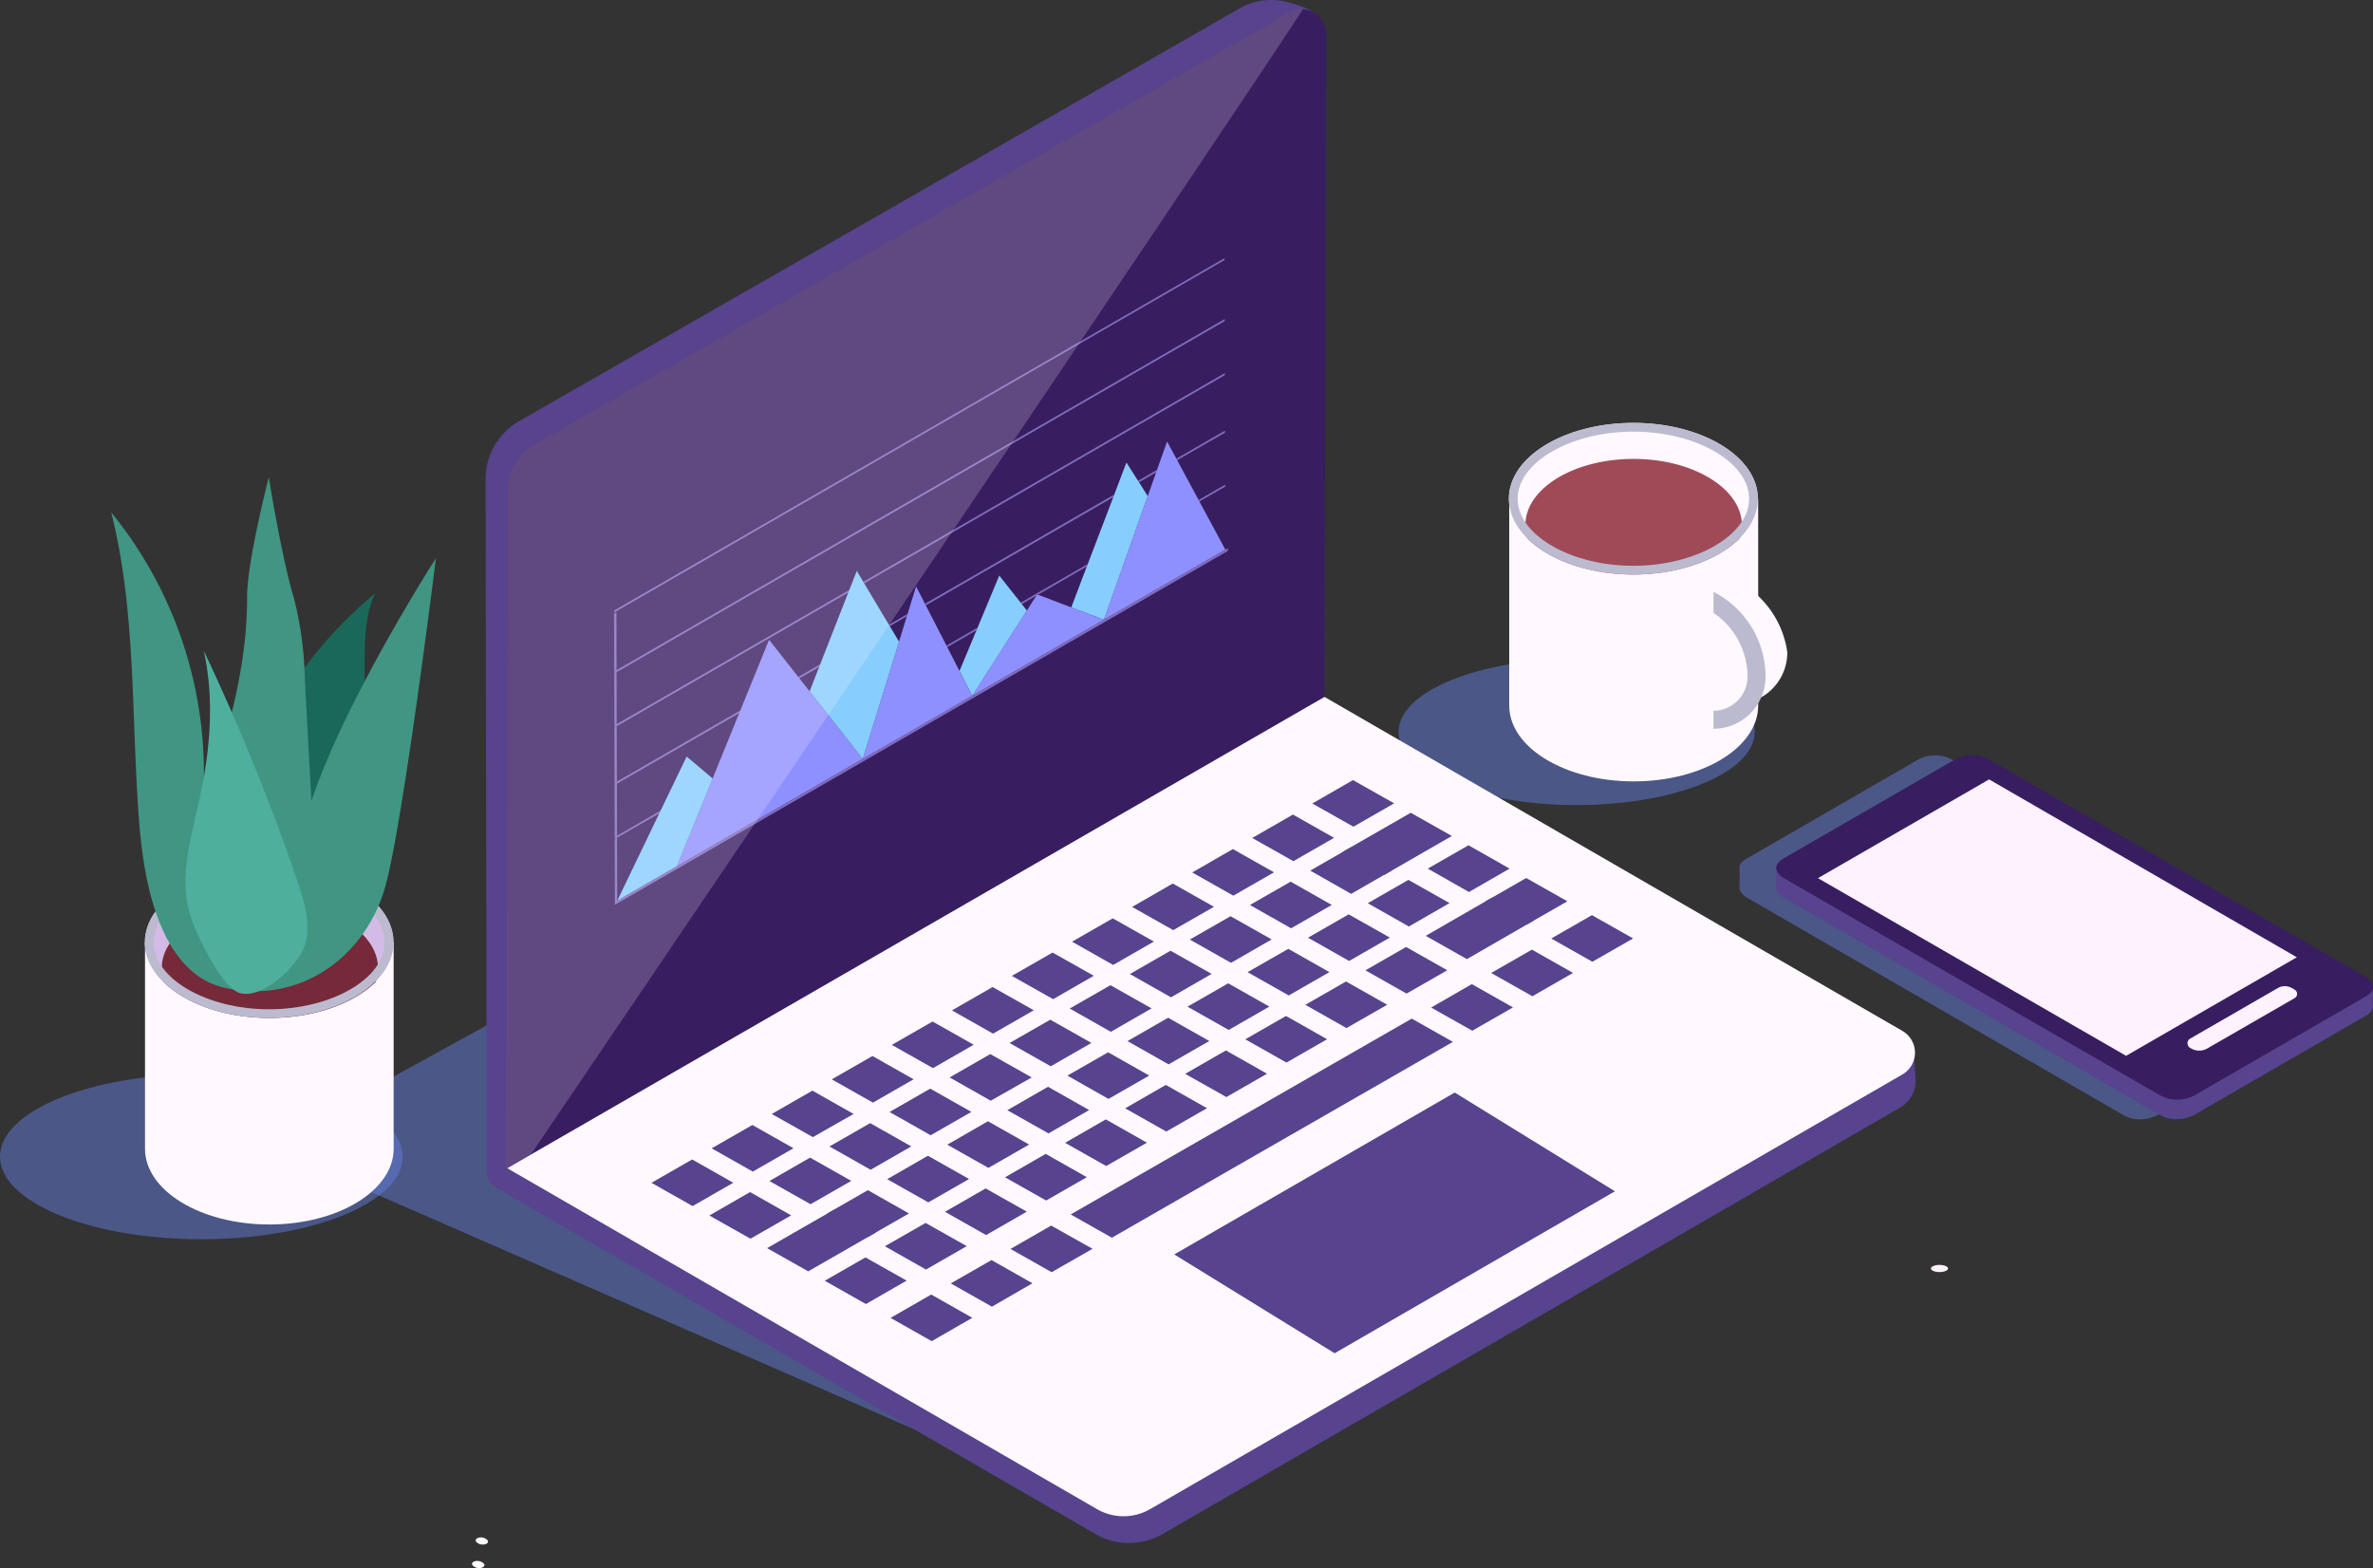
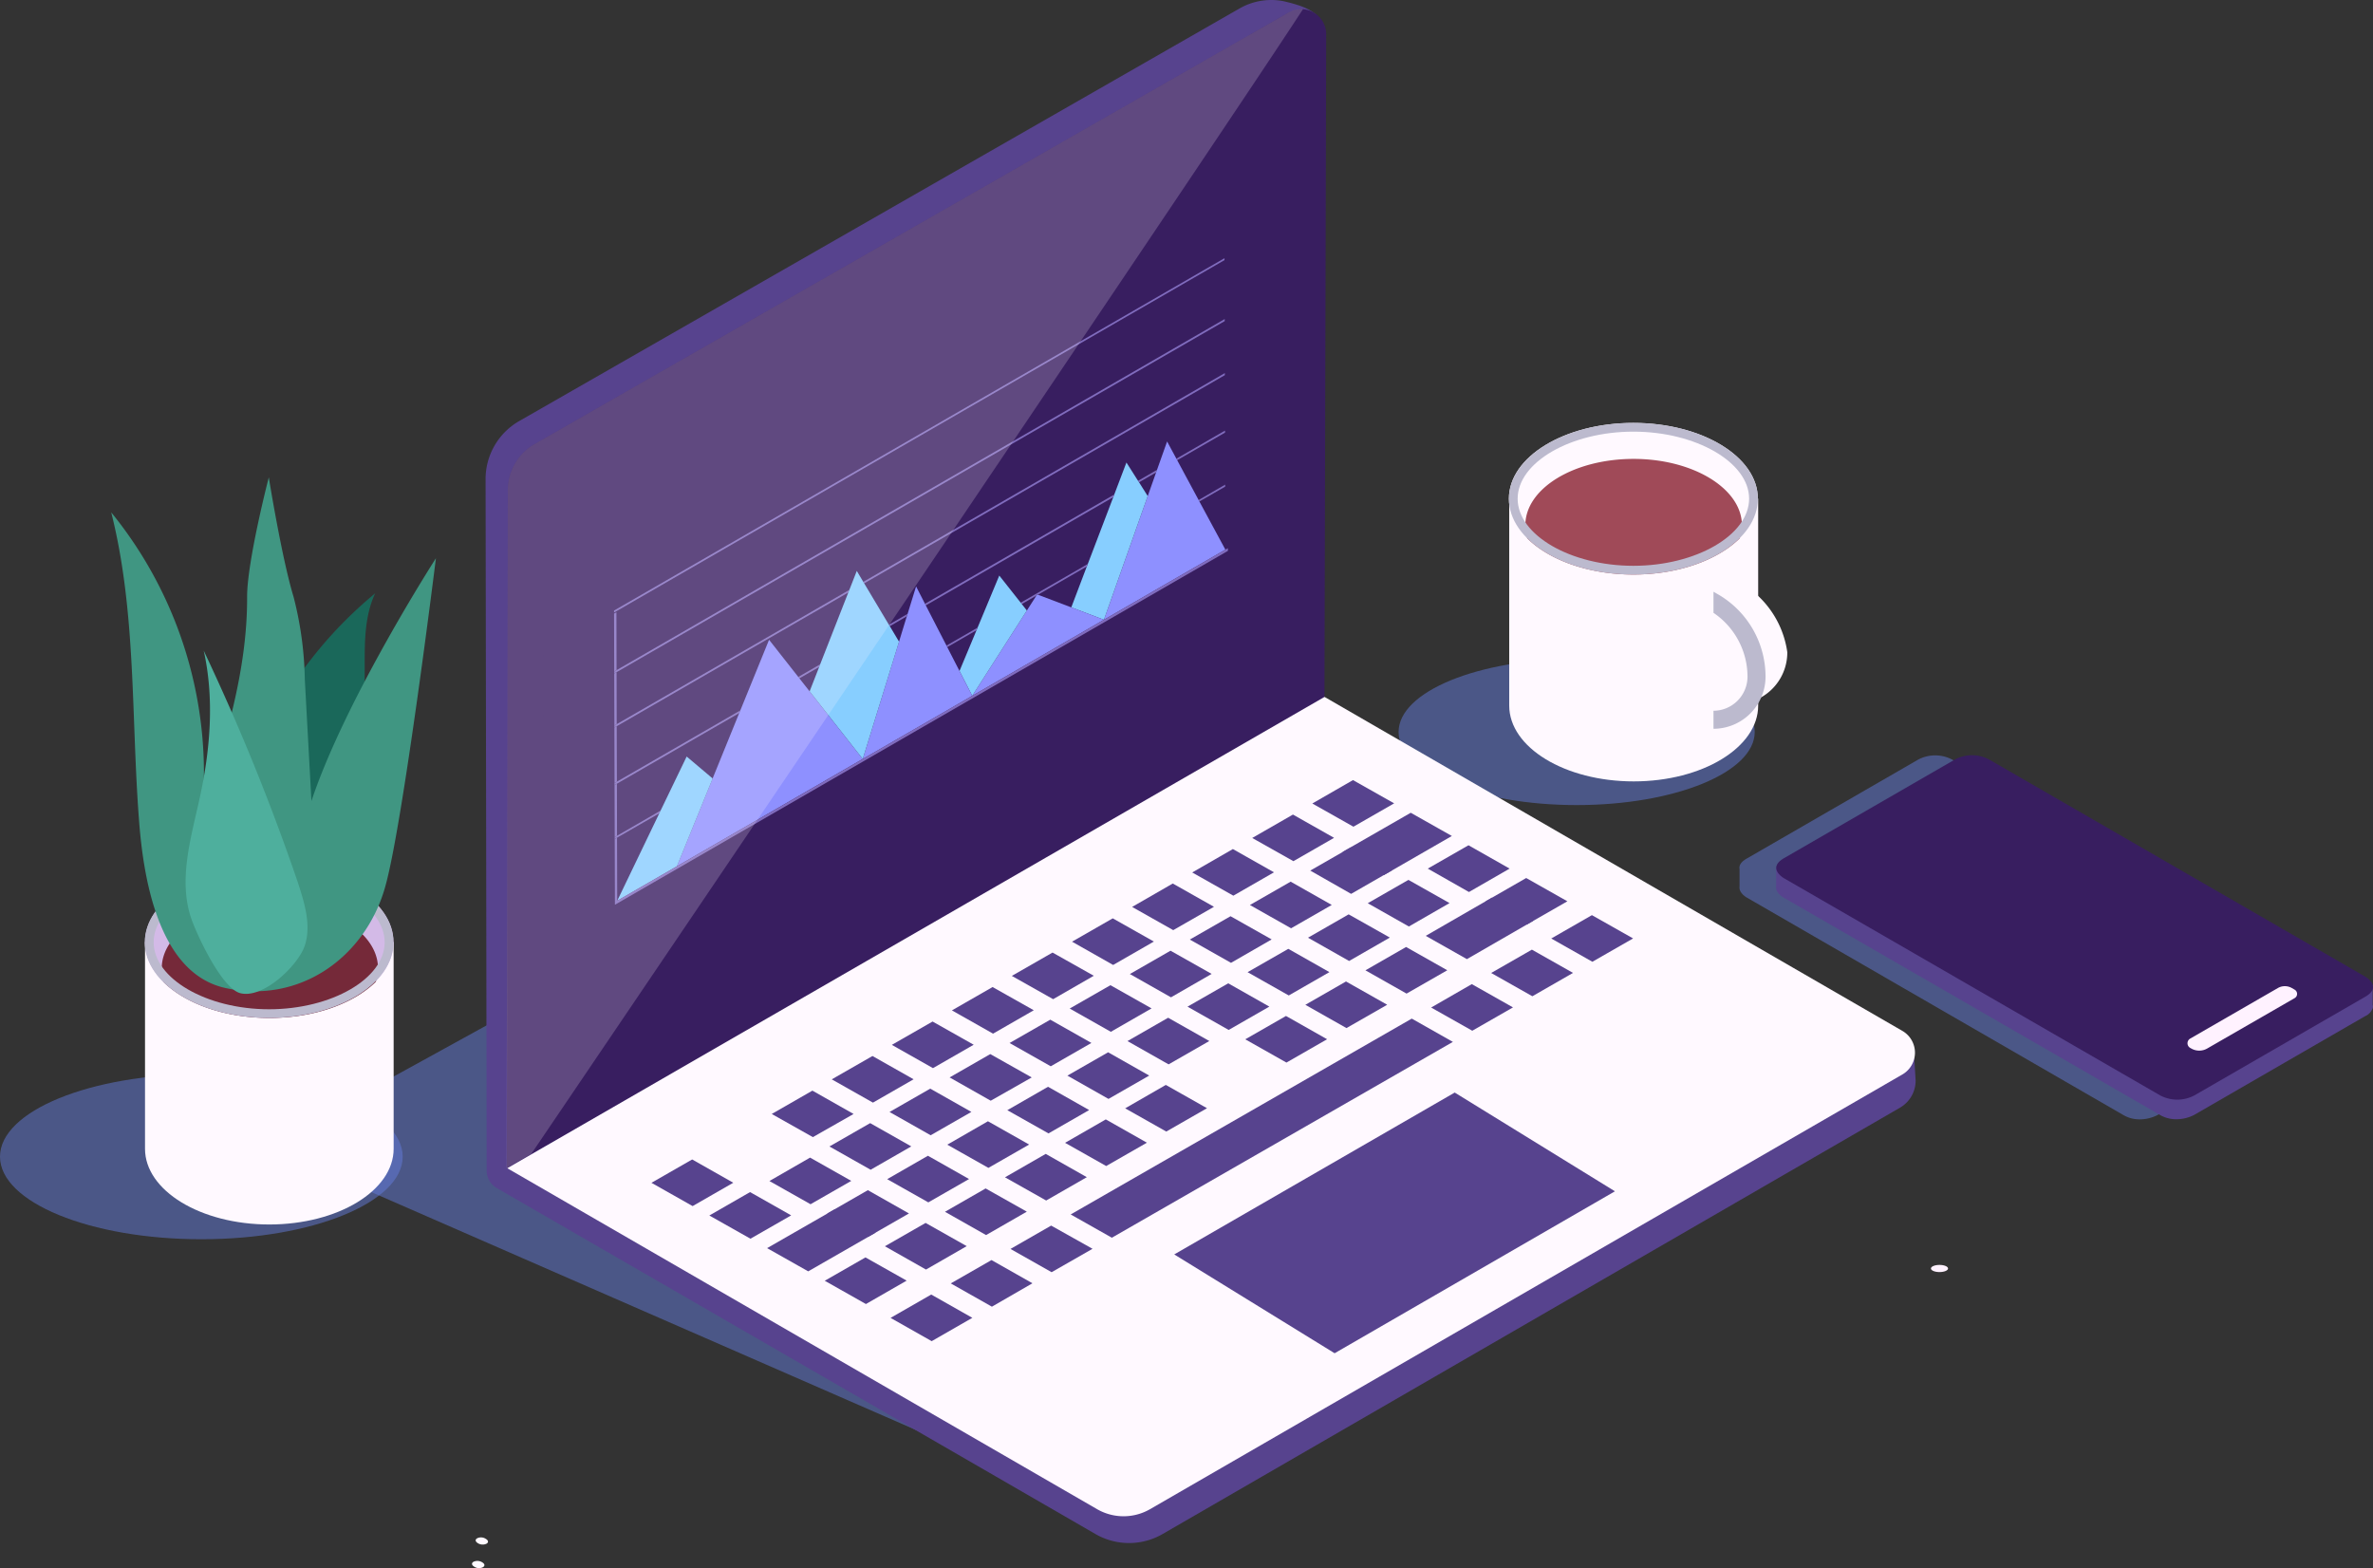
<svg xmlns="http://www.w3.org/2000/svg" viewBox="0 0 292.588 193.358">
  <rect x="0" y="0" width="292.588" height="193.358" fill="#333333" stroke="none" />
  <defs>
    <style>
      .cls-1 {
        fill: #647ddd;
        opacity: 0.5;
      }

      .cls-2 {
        fill: #57438e;
      }

      .cls-3 {
        fill: #381e60;
      }

      .cls-4 {
        fill: #fff2ff;
      }

      .cls-16, .cls-5 {
        fill: #fff9ff;
      }

      .cls-6 {
        fill: #d3bae7;
      }

      .cls-7 {
        fill: #752939;
      }

      .cls-8 {
        fill: #bcbace;
      }

      .cls-9 {
        fill: #1a685a;
      }

      .cls-10 {
        fill: #409682;
      }

      .cls-11 {
        fill: #4eaf9d;
      }

      .cls-12 {
        fill: #a04a58;
      }

      .cls-13 {
        fill: #806cbe;
      }

      .cls-14 {
        fill: #8e90ff;
      }

      .cls-15 {
        fill: #87ceff;
      }

      .cls-16 {
        opacity: 0.2;
      }
    </style>
  </defs>
  <g id="Gruppe_863" data-name="Gruppe 863" transform="translate(-609.43 -3767)">
    <g id="Gruppe_862" data-name="Gruppe 862" transform="translate(823.899 3860.124)">
      <path id="Pfad_5945" data-name="Pfad 5945" class="cls-1" d="M364.255,210.729a.867.867,0,0,0,0-.458h0a2.159,2.159,0,0,0-.908-1.03l-46.388-26.788a4.481,4.481,0,0,0-4.219,0l-21.089,12.176c-.818.458-1,.916-.924,1.317V198.1c-.115.818.924,1.374.924,1.374l46.4,26.8a3.917,3.917,0,0,0,1.93.531h0a4.775,4.775,0,0,0,2.281-.532L361.27,215.3l2.11-1.218a1.7,1.7,0,0,0,.9-.94h0a.867.867,0,0,0,0-.458Z" transform="translate(-290.712 -181.908)" />
      <path id="Pfad_5946" data-name="Pfad 5946" class="cls-2" d="M369.8,213.676a.817.817,0,0,0,0-.458v-2.412l-5.013-.989L322.5,185.392a4.473,4.473,0,0,0-4.219,0l-19.584,11.3-2.453-.482v2.412c-.106.818.924,1.374.924,1.374l46.4,26.8a3.917,3.917,0,0,0,1.93.531h0a4.824,4.824,0,0,0,2.29-.531l18.979-10.965,2.11-1.218a1.635,1.635,0,0,0,.9-.94Z" transform="translate(-291.72 -182.444)" />
      <path id="Pfad_5947" data-name="Pfad 5947" class="cls-3" d="M366.8,212.892l-18.979,10.957a4.514,4.514,0,0,1-4.219,0l-46.4-26.788s-2.11-1.218,0-2.453l21.089-12.176a4.481,4.481,0,0,1,4.219,0l46.4,26.788s2.11,1.218,0,2.453Z" transform="translate(-291.724 -181.905)" />
-       <path id="Pfad_5948" data-name="Pfad 5948" class="cls-4" d="M361.6,207.481,323.657,185.55l-21.1,12.176,37.99,21.906Z" transform="translate(-292.872 -182.569)" />
+       <path id="Pfad_5948" data-name="Pfad 5948" class="cls-4" d="M361.6,207.481,323.657,185.55Z" transform="translate(-292.872 -182.569)" />
      <path id="Pfad_5949" data-name="Pfad 5949" class="cls-4" d="M371.485,217.154l-.352-.2a1.725,1.725,0,0,0-1.709,0l-10.818,6.239a.662.662,0,0,0,0,1.145l.131.074a1.971,1.971,0,0,0,1.971,0l10.786-6.215a.6.6,0,0,0-.008-1.038Z" transform="translate(-303.029 -188.252)" />
    </g>
    <ellipse id="Ellipse_38" data-name="Ellipse 38" class="cls-4" cx="1.055" cy="0.442" rx="1.055" ry="0.442" transform="translate(847.512 3922.969)" />
    <path id="Pfad_5985" data-name="Pfad 5985" class="cls-5" d="M92.438,232.57a1.112,1.112,0,0,0,1.055.057c.27-.155.245-.409-.1-.605a1.071,1.071,0,0,0-1.047-.065C92.07,232.112,92.094,232.365,92.438,232.57Z" transform="translate(575.924 3724.719)" />
    <path id="Pfad_5987" data-name="Pfad 5987" class="cls-5" d="M92.852,235.563a1.12,1.12,0,0,0-1.071-.057c-.262.155-.237.409.114.613a1.071,1.071,0,0,0,1.047.057C93.22,236.013,93.2,235.767,92.852,235.563Z" transform="translate(576.025 3724.072)" />
    <path id="Pfad_6018" data-name="Pfad 6018" class="cls-1" d="M163.035,204.974,60.65,160.246,163.681,103.53s106.514,45.718,98.656,47.811S163.035,204.974,163.035,204.974Z" transform="translate(581.668 3748.111)" />
    <ellipse id="Ellipse_39" data-name="Ellipse 39" class="cls-1" cx="21.955" cy="9.011" rx="21.955" ry="9.011" transform="translate(781.875 3848.247)" />
    <ellipse id="Ellipse_40" data-name="Ellipse 40" class="cls-1" cx="24.825" cy="10.18" rx="24.825" ry="10.18" transform="translate(609.43 3899.444)" />
    <path id="Pfad_6019" data-name="Pfad 6019" class="cls-5" d="M62.5,133.78l-20.205,6.8v25.471c0,5.16,6.861,9.338,15.324,9.338s15.332-4.178,15.332-9.338V140.583Z" transform="translate(585.015 3742.596)" />
    <ellipse id="Ellipse_41" data-name="Ellipse 41" class="cls-6" cx="15.324" cy="9.338" rx="15.324" ry="9.338" transform="translate(627.305 3873.842)" />
    <path id="Pfad_6020" data-name="Pfad 6020" class="cls-7" d="M45.032,145.906c2.7,2.666,7.531,4.44,13.083,4.44s10.352-1.774,13.083-4.44a5.086,5.086,0,0,0,.286-1.676c0-4.489-5.969-8.12-13.337-8.12s-13.329,3.631-13.329,8.12A5.086,5.086,0,0,0,45.032,145.906Z" transform="translate(584.555 3742.172)" />
    <path id="Pfad_6021" data-name="Pfad 6021" class="cls-8" d="M57.584,131.759c7.727,0,14.253,3.786,14.253,8.267s-6.542,8.259-14.253,8.259-14.228-3.786-14.228-8.267,6.525-8.259,14.228-8.259m0-1.071c-8.463,0-15.324,4.178-15.324,9.338s6.885,9.33,15.324,9.33,15.332-4.178,15.332-9.338-6.844-9.338-15.332-9.338Z" transform="translate(585.02 3743.162)" />
    <path id="Pfad_6022" data-name="Pfad 6022" class="cls-9" d="M72.988,89.49c-1.276,2.731-1.3,5.855-1.292,8.872v10.156c0,3.851,0,7.768-1.038,11.448s-3.271,7.253-6.762,8.995c-1.709.818-3.86,1.177-5.479.164a5.871,5.871,0,0,1-1.717-1.84c-3.892-6.1-.294-14.293,2.5-20.148A51.867,51.867,0,0,1,72.988,89.49Z" transform="translate(582.7 3750.67)" />
    <path id="Pfad_6023" data-name="Pfad 6023" class="cls-10" d="M40.618,114.144c-.965-12.65-.311-25.529-3.418-37.827a50.951,50.951,0,0,1,11.178,37.238c2.8-8.741,5.626-17.662,5.577-26.837C53.955,82.328,56.629,72,56.629,72s1.586,9.9,3.05,14.719a43.453,43.453,0,0,1,1.39,10.18l.818,15.013c4.2-12.609,15.348-29.936,15.348-29.936s-4.089,33.043-6.28,40.607c-2.453,8.578-10.491,14.408-19.69,12.38C42.9,133.115,41.125,121.062,40.618,114.144Z" transform="translate(585.943 3753.859)" />
    <path id="Pfad_6024" data-name="Pfad 6024" class="cls-11" d="M49.188,131.371c-1.75-4.808-.123-10.09.973-15.087,1.3-5.961,1.815-12.192.491-18.145a271.825,271.825,0,0,1,11.6,28.562c.818,2.519,1.684,5.25.867,7.785-.769,2.38-5.078,6.6-7.94,5.887C52.925,139.818,49.957,133.481,49.188,131.371Z" transform="translate(583.898 3749.094)" />
    <path id="Pfad_6025" data-name="Pfad 6025" class="cls-5" d="M268.23,66.9,248,73.7V99.216c0,5.16,6.869,9.346,15.348,9.346s15.348-4.187,15.348-9.346V73.7Z" transform="translate(547.515 3754.788)" />
    <ellipse id="Ellipse_42" data-name="Ellipse 42" class="cls-5" cx="15.348" cy="9.346" rx="15.348" ry="9.346" transform="translate(795.474 3819.146)" />
    <path id="Pfad_6026" data-name="Pfad 6026" class="cls-12" d="M250.683,79.032c2.707,2.666,7.547,4.448,13.083,4.448s10.36-1.783,13.083-4.448a5.086,5.086,0,0,0,.286-1.635c0-4.489-5.977-8.177-13.353-8.177S250.43,72.867,250.43,77.4A5.086,5.086,0,0,0,250.683,79.032Z" transform="translate(547.072 3754.365)" />
    <path id="Pfad_6027" data-name="Pfad 6027" class="cls-8" d="M263.3,64.869c7.735,0,14.269,3.786,14.269,8.267s-6.542,8.275-14.269,8.275-14.269-3.786-14.269-8.275,6.542-8.267,14.269-8.267m0-1.079c-8.48,0-15.348,4.187-15.348,9.346s6.869,9.355,15.348,9.355,15.348-4.187,15.348-9.355S271.778,63.79,263.3,63.79Z" transform="translate(547.524 3755.355)" />
    <path id="Pfad_6028" data-name="Pfad 6028" class="cls-5" d="M282.014,87.757l-.556-.327h-2.584v2.6a9.518,9.518,0,0,1,4.195,7.874,4.162,4.162,0,0,1-.957,2.674,4.725,4.725,0,0,1-.581,0H278.8V102.8a6.411,6.411,0,0,0,3.214-.867h2.674a6.354,6.354,0,0,0,3.214-5.56,11.759,11.759,0,0,0-5.887-8.619Z" transform="translate(541.9 3751.046)" />
    <path id="Pfad_6029" data-name="Pfad 6029" class="cls-8" d="M279.364,89.577l-.564-.327v2.6a9.518,9.518,0,0,1,4.195,7.874,4.211,4.211,0,0,1-4.195,4.2v2.224a6.427,6.427,0,0,0,6.419-6.427,11.734,11.734,0,0,0-5.855-10.148Z" transform="translate(541.9 3750.714)" />
    <path id="Pfad_6030" data-name="Pfad 6030" class="cls-2" d="M97.8,51.936,186.549,1.1A7.874,7.874,0,0,1,192,.159c2.51.581,4.906,1.374,4.865,3.573l.139,82.49L189.2,90.834c2.551,1.243,80.454,39.16,80.585,39.25l.188,3.181a3.851,3.851,0,0,1-1.913,3.328c-13.263,7.678-90.945,52.587-90.945,52.587a8.275,8.275,0,0,1-8.259,0l-73.83-42.668a2.5,2.5,0,0,1-1.243-2.159L93.65,59.074A8.234,8.234,0,0,1,97.8,51.936Z" transform="translate(575.652 3766.98)" />
    <path id="Pfad_6031" data-name="Pfad 6031" class="cls-3" d="M96.85,144.326,197.665,86.8l.213-82.31a3.091,3.091,0,0,0-4.628-2.682L100.243,55.041a6.542,6.542,0,0,0-3.271,5.642Z" transform="translate(575.069 3766.729)" />
    <path id="Pfad_6032" data-name="Pfad 6032" class="cls-3" d="M194.7,7.74,102.406,60.719l-.2,77.486L194.7,85.111Z" transform="translate(574.092 3765.573)" />
    <path id="Pfad_6033" data-name="Pfad 6033" class="cls-5" d="M96.92,163.224,197.686,105.11,268.948,146.3a3.1,3.1,0,0,1,0,5.356L176.18,205.262a6.542,6.542,0,0,1-6.542,0Z" transform="translate(575.056 3747.823)" />
    <path id="Pfad_6034" data-name="Pfad 6034" class="cls-2" d="M128.75,177.73l-5.013,2.878-5.078-2.87,5.021-2.878Z" transform="translate(571.093 3735.108)" />
-     <path id="Pfad_6035" data-name="Pfad 6035" class="cls-2" d="M137.83,172.53l-5.021,2.878-5.07-2.87,5.021-2.878Z" transform="translate(569.438 3736.056)" />
    <path id="Pfad_6036" data-name="Pfad 6036" class="cls-2" d="M146.89,167.358l-5.021,2.854-5.07-2.854,5.013-2.878Z" transform="translate(567.786 3737)" />
    <path id="Pfad_6037" data-name="Pfad 6037" class="cls-2" d="M155.94,162.13l-5.013,2.878-5.078-2.87,5.021-2.878Z" transform="translate(566.136 3737.951)" />
    <path id="Pfad_6038" data-name="Pfad 6038" class="cls-2" d="M165,156.922l-5.021,2.886-5.07-2.87,5.021-2.878Z" transform="translate(564.485 3738.899)" />
    <path id="Pfad_6039" data-name="Pfad 6039" class="cls-2" d="M174.06,151.722l-5.021,2.886-5.07-2.87,5.013-2.878Z" transform="translate(562.833 3739.847)" />
    <path id="Pfad_6040" data-name="Pfad 6040" class="cls-2" d="M183.107,146.522l-5.013,2.886L173,146.538l5.021-2.878Z" transform="translate(561.187 3740.795)" />
    <path id="Pfad_6041" data-name="Pfad 6041" class="cls-2" d="M192.17,141.362l-5.021,2.886-5.07-2.87c2.012-1.153,3.009-1.734,5.021-2.878Z" transform="translate(559.532 3741.736)" />
    <path id="Pfad_6042" data-name="Pfad 6042" class="cls-2" d="M201.23,136.12c-2.012,1.153-3.009,1.734-5.021,2.878l-5.07-2.862,5.013-2.887Z" transform="translate(557.88 3742.693)" />
    <path id="Pfad_6043" data-name="Pfad 6043" class="cls-2" d="M210.282,130.92,205.27,133.8l-5.07-2.862,5.013-2.886Z" transform="translate(556.229 3743.641)" />
    <path id="Pfad_6044" data-name="Pfad 6044" class="cls-2" d="M219.34,125.72l-5.013,2.878-5.078-2.862,5.021-2.886Z" transform="translate(554.579 3744.589)" />
    <path id="Pfad_6045" data-name="Pfad 6045" class="cls-2" d="M228.4,120.52,223.38,123.4l-5.07-2.862,5.013-2.886Z" transform="translate(552.927 3745.537)" />
    <path id="Pfad_6046" data-name="Pfad 6046" class="cls-2" d="M137.48,182.65l-5.021,2.878-5.07-2.862,5.021-2.886Z" transform="translate(569.502 3734.211)" />
    <path id="Pfad_6047" data-name="Pfad 6047" class="cls-2" d="M146.54,177.45l-5.021,2.878-5.07-2.862,5.013-2.886Z" transform="translate(567.85 3735.159)" />
    <path id="Pfad_6048" data-name="Pfad 6048" class="cls-2" d="M155.59,172.25l-5.013,2.878-5.078-2.87c2.012-1.145,3.009-1.725,5.021-2.878Z" transform="translate(566.2 3736.107)" />
    <path id="Pfad_6049" data-name="Pfad 6049" class="cls-2" d="M164.65,167.05l-5.021,2.878-5.07-2.87,5.021-2.878Z" transform="translate(564.549 3737.055)" />
    <path id="Pfad_6050" data-name="Pfad 6050" class="cls-2" d="M173.743,161.848l-5.053,2.87-5.07-2.87,5.013-2.878Z" transform="translate(562.897 3738.004)" />
    <path id="Pfad_6051" data-name="Pfad 6051" class="cls-2" d="M182.75,156.65l-5.013,2.878-5.078-2.87,5.021-2.878Z" transform="translate(561.249 3738.95)" />
    <path id="Pfad_6052" data-name="Pfad 6052" class="cls-2" d="M191.82,151.442l-5.021,2.887-5.07-2.87,5.021-2.878Z" transform="translate(559.596 3739.898)" />
    <path id="Pfad_6053" data-name="Pfad 6053" class="cls-2" d="M200.882,146.242l-5.013,2.886-5.07-2.87,5.013-2.878Z" transform="translate(557.942 3740.846)" />
    <path id="Pfad_6054" data-name="Pfad 6054" class="cls-2" d="M209.93,141.042l-5.013,2.886-5.078-2.87,5.021-2.878Z" transform="translate(556.294 3741.794)" />
    <path id="Pfad_6055" data-name="Pfad 6055" class="cls-2" d="M218.99,135.84l-5.013,2.878-5.078-2.87c2.012-1.153,3.009-1.734,5.021-2.878Z" transform="translate(554.643 3742.744)" />
    <path id="Pfad_6056" data-name="Pfad 6056" class="cls-2" d="M228.058,130.642l-5.021,2.886L218,130.658l5.013-2.878Z" transform="translate(552.984 3743.69)" />
    <path id="Pfad_6057" data-name="Pfad 6057" class="cls-2" d="M236.344,125.442l-8.406,4.841-5.078-2.87,8.414-4.833Z" transform="translate(552.098 3744.638)" />
    <path id="Pfad_6058" data-name="Pfad 6058" class="cls-2" d="M149.5,185.242l-8.332,4.784-5.07-2.862,8.332-4.784Z" transform="translate(567.914 3733.737)" />
    <path id="Pfad_6059" data-name="Pfad 6059" class="cls-2" d="M155.24,182.36l-5.013,2.878-5.078-2.862,5.021-2.886Z" transform="translate(566.264 3734.264)" />
    <path id="Pfad_6060" data-name="Pfad 6060" class="cls-2" d="M164.3,177.17l-5.021,2.878-5.07-2.862,5.021-2.886Z" transform="translate(564.612 3735.21)" />
    <path id="Pfad_6061" data-name="Pfad 6061" class="cls-2" d="M173.36,171.97l-5.021,2.878-5.07-2.862,5.013-2.886Z" transform="translate(562.961 3736.158)" />
    <path id="Pfad_6062" data-name="Pfad 6062" class="cls-2" d="M182.41,166.77l-5.013,2.878-5.078-2.862,5.021-2.886Z" transform="translate(561.311 3737.106)" />
    <path id="Pfad_6063" data-name="Pfad 6063" class="cls-2" d="M191.47,161.57l-5.021,2.878-5.07-2.87L186.4,158.7Z" transform="translate(559.659 3738.053)" />
    <path id="Pfad_6064" data-name="Pfad 6064" class="cls-2" d="M200.53,156.36l-5.021,2.878-5.07-2.87,5.013-2.878Z" transform="translate(558.008 3739.003)" />
    <path id="Pfad_6065" data-name="Pfad 6065" class="cls-2" d="M209.58,151.17l-5.013,2.878-5.078-2.87,5.021-2.878Z" transform="translate(556.358 3739.949)" />
    <path id="Pfad_6066" data-name="Pfad 6066" class="cls-2" d="M218.64,145.97l-5.013,2.878-5.078-2.87,5.021-2.878Z" transform="translate(554.706 3740.897)" />
    <path id="Pfad_6067" data-name="Pfad 6067" class="cls-2" d="M227.75,140.762l-5.021,2.886-5.07-2.87,5.013-2.878Z" transform="translate(553.046 3741.845)" />
    <path id="Pfad_6068" data-name="Pfad 6068" class="cls-2" d="M236.752,135.562l-5.013,2.887-5.07-2.87,5.013-2.878Z" transform="translate(551.403 3742.793)" />
    <path id="Pfad_6069" data-name="Pfad 6069" class="cls-2" d="M245.81,130.358l-5.013,2.886-5.078-2.886,5.021-2.878Z" transform="translate(549.753 3743.745)" />
    <path id="Pfad_6070" data-name="Pfad 6070" class="cls-2" d="M154.889,192.492l-5.021,2.886-5.078-2.87,5.021-2.878Z" transform="translate(566.33 3732.415)" />
    <path id="Pfad_6071" data-name="Pfad 6071" class="cls-2" d="M163.95,187.292l-5.021,2.886-5.07-2.87,5.021-2.878Z" transform="translate(564.676 3733.363)" />
    <path id="Pfad_6072" data-name="Pfad 6072" class="cls-2" d="M173.01,182.092l-5.021,2.886-5.07-2.87,5.013-2.878Z" transform="translate(563.025 3734.311)" />
    <path id="Pfad_6073" data-name="Pfad 6073" class="cls-2" d="M182.06,176.89l-5.013,2.878-5.078-2.862,5.021-2.886Z" transform="translate(561.375 3735.261)" />
    <path id="Pfad_6074" data-name="Pfad 6074" class="cls-2" d="M191.12,171.69l-5.021,2.878-5.07-2.862,5.021-2.886Z" transform="translate(559.723 3736.209)" />
    <path id="Pfad_6075" data-name="Pfad 6075" class="cls-2" d="M200.18,166.49l-5.021,2.878-5.07-2.862,5.013-2.886Z" transform="translate(558.072 3737.157)" />
-     <path id="Pfad_6076" data-name="Pfad 6076" class="cls-2" d="M209.23,161.29l-5.013,2.878-5.078-2.862,5.021-2.886Z" transform="translate(556.422 3738.105)" />
    <path id="Pfad_6077" data-name="Pfad 6077" class="cls-2" d="M218.29,156.09l-5.013,2.878L208.2,156.1c2.012-1.145,3.009-1.725,5.021-2.878Z" transform="translate(554.77 3739.052)" />
    <path id="Pfad_6078" data-name="Pfad 6078" class="cls-2" d="M227.35,150.89l-5.021,2.878-5.07-2.87,5.013-2.878Z" transform="translate(553.119 3740)" />
    <path id="Pfad_6079" data-name="Pfad 6079" class="cls-2" d="M236.41,145.69l-5.021,2.878-5.07-2.87,5.013-2.878Z" transform="translate(551.467 3740.948)" />
    <path id="Pfad_6080" data-name="Pfad 6080" class="cls-2" d="M248.665,138.24l-8.177,4.718-5.078-2.87,8.177-4.718Z" transform="translate(549.81 3742.307)" />
    <path id="Pfad_6081" data-name="Pfad 6081" class="cls-2" d="M254.52,135.29c-2.012,1.145-3.009,1.725-5.021,2.878l-5.07-2.87,5.013-2.878Z" transform="translate(548.166 3742.844)" />
    <path id="Pfad_6082" data-name="Pfad 6082" class="cls-2" d="M164.8,198.1l-5.013,2.878-5.07-2.87,5.013-2.878Z" transform="translate(564.519 3731.394)" />
    <path id="Pfad_6083" data-name="Pfad 6083" class="cls-2" d="M173.866,192.892l-5,2.886-5.07-2.87,5.021-2.878Z" transform="translate(562.864 3732.342)" />
    <path id="Pfad_6084" data-name="Pfad 6084" class="cls-2" d="M182.915,187.692l-5.045,2.887-5.07-2.87,5.013-2.878Z" transform="translate(561.223 3733.29)" />
    <path id="Pfad_6085" data-name="Pfad 6085" class="cls-2" d="M229,156.49l-42.046,24.147-5.078-2.87,42.054-24.147Z" transform="translate(559.568 3738.98)" />
    <path id="Pfad_6086" data-name="Pfad 6086" class="cls-2" d="M246.32,151.29l-5.021,2.878-5.07-2.862,5.013-2.886Z" transform="translate(549.66 3739.927)" />
    <path id="Pfad_6087" data-name="Pfad 6087" class="cls-2" d="M255.37,146.09l-5.013,2.878-5.078-2.87c2.012-1.145,3.009-1.725,5.021-2.878Z" transform="translate(548.011 3740.875)" />
    <path id="Pfad_6088" data-name="Pfad 6088" class="cls-2" d="M264.43,140.89l-5.021,2.878-5.07-2.87,5.013-2.878Z" transform="translate(546.359 3741.823)" />
    <path id="Pfad_6089" data-name="Pfad 6089" class="cls-2" d="M197.49,184.73l34.581-19.96,19.756,12.176-34.564,19.968Z" transform="translate(556.723 3736.947)" />
    <path id="Pfad_6090" data-name="Pfad 6090" class="cls-13" d="M197.81,68.417l6-3.467V65.2l-5.9,3.4Z" transform="translate(556.664 3755.144)" />
    <path id="Pfad_6091" data-name="Pfad 6091" class="cls-13" d="M192.154,72.407l-.114-.188,2.33-1.349-.114.319Z" transform="translate(557.716 3754.065)" />
    <path id="Pfad_6092" data-name="Pfad 6092" class="cls-13" d="M201.16,75l3.279-1.9v.245l-3.181,1.832Z" transform="translate(556.054 3753.658)" />
    <path id="Pfad_6093" data-name="Pfad 6093" class="cls-14" d="M198.657,73.99l3.205,5.937-3.95,2.281L186.89,88.57l5.4-15.25,1.03-2.911.114-.319,1.243-3.5,1.145,2.126.1.188,2.641,4.906Z" transform="translate(558.655 3754.845)" />
    <path id="Pfad_6094" data-name="Pfad 6094" class="cls-15" d="M190.319,72.2,191.39,73.9l-5.4,15.25-4.023-1.521,1.913-5.045.123-.311,3.14-8.234.123-.327,1.5-3.95,1.431,2.257Z" transform="translate(559.552 3754.267)" />
    <path id="Pfad_6095" data-name="Pfad 6095" class="cls-14" d="M175.133,89.693l4.113,1.562,4.023,1.521-5.912,3.418-10.328,5.961,6.738-10.516,1.169-1.832.1-.147Z" transform="translate(562.275 3750.639)" />
    <path id="Pfad_6096" data-name="Pfad 6096" class="cls-13" d="M174.471,90.007l-.131-.172,8.275-4.775-.123.311-6.026,3.483-.1-.033-.1.147Z" transform="translate(560.943 3751.478)" />
    <path id="Pfad_6097" data-name="Pfad 6097" class="cls-15" d="M172.788,90.326l.63.793-6.738,10.516-1.57-3.058,2.1-5.029.131-.319,2.674-6.419,2.641,3.344Z" transform="translate(562.625 3751.159)" />
    <path id="Pfad_6098" data-name="Pfad 6098" class="cls-13" d="M163.24,97.064l-.09-.188,3.835-2.216-.131.319Z" transform="translate(562.983 3749.728)" />
    <path id="Pfad_6099" data-name="Pfad 6099" class="cls-13" d="M160.008,88.262l-.1-.2L183.247,74.59l-.123.327Z" transform="translate(563.573 3753.386)" />
    <path id="Pfad_6100" data-name="Pfad 6100" class="cls-14" d="M160.938,95.93l1.513,2.944,1.57,3.058-3.745,2.167-9.755,5.626,4.473-14.465.957-3.124.1-.3,1.047-3.393,1.1,2.151.1.2,2.551,4.955Z" transform="translate(565.285 3750.862)" />
    <path id="Pfad_6101" data-name="Pfad 6101" class="cls-13" d="M154.574,94.111l-.114-.188,2.306-1.333-.1.3Z" transform="translate(564.567 3750.105)" />
    <path id="Pfad_6102" data-name="Pfad 6102" class="cls-13" d="M150.6,82.021,195.181,56.28v.253L150.714,82.209Z" transform="translate(565.27 3756.724)" />
    <path id="Pfad_6103" data-name="Pfad 6103" class="cls-13" d="M188.32,48.13v.253L113.336,91.673l-.286.164v-.253l.286-.164Z" transform="translate(572.116 3758.21)" />
    <path id="Pfad_6104" data-name="Pfad 6104" class="cls-13" d="M113.07,105.692l.286-.164L142.041,88.97l-.131.327-28.554,16.485-.286.164Z" transform="translate(572.112 3750.765)" />
    <path id="Pfad_6105" data-name="Pfad 6105" class="cls-13" d="M140.939,101.924l-.139-.172,2.7-1.562-.123.327Z" transform="translate(567.057 3748.72)" />
    <path id="Pfad_6106" data-name="Pfad 6106" class="cls-13" d="M113.12,125.521l.286-.164,5.372-3.107-.164.343-5.209,3-.286.172Z" transform="translate(572.103 3744.698)" />
    <path id="Pfad_6107" data-name="Pfad 6107" class="cls-14" d="M137.6,101.251l1.259,1.6,6.55,8.341-12.683,7.327-10.229,5.9,4.407-10.826,3.279-8.063.139-.335,3.541-8.7,3.6,4.579Z" transform="translate(570.393 3749.392)" />
    <path id="Pfad_6108" data-name="Pfad 6108" class="cls-15" d="M122.061,114.1l3.205,2.707-4.407,10.826-7.359,4.252,5.184-10.777.164-.343Z" transform="translate(572.034 3746.184)" />
    <path id="Pfad_6109" data-name="Pfad 6109" class="cls-13" d="M113.09,116.1l.294-.172,15.226-8.79-.139.335-15.087,8.709-.286.172Z" transform="translate(572.108 3747.453)" />
    <path id="Pfad_6110" data-name="Pfad 6110" class="cls-15" d="M152.4,92.93l1.137,1.905L149.06,109.3l-6.55-8.341,1.178-3.009.123-.327,3.467-8.848.131-.327.916-2.339.8,1.349.114.188,3.042,5.094Z" transform="translate(566.745 3751.286)" />
    <path id="Pfad_6111" data-name="Pfad 6111" class="cls-13" d="M188.29,38.95v.237L113.02,82.648V82.4Z" transform="translate(572.121 3759.884)" />
    <path id="Pfad_6112" data-name="Pfad 6112" class="cls-13" d="M113.314,90.579l.016,7.139-.286.164v.253l.286-.164.016,6.411-.286.164v.253l.286-.164.025,6.836-.294.172.008.253.286-.172.016,6.419-.286.164v.245l.286-.172.025,7.776L188.707,82.68v.335l-75.58,43.633-.106-35.905Z" transform="translate(572.121 3751.912)" />
    <path id="Pfad_6113" data-name="Pfad 6113" class="cls-16" d="M193.244,1.808,100.238,55.041a6.542,6.542,0,0,0-3.271,5.642L96.82,144.3l3.034-1.734c18.1-26.69,86.243-127.406,95.156-141.16a2.968,2.968,0,0,0-1.766.4Z" transform="translate(575.074 3766.729)" />
  </g>
</svg>